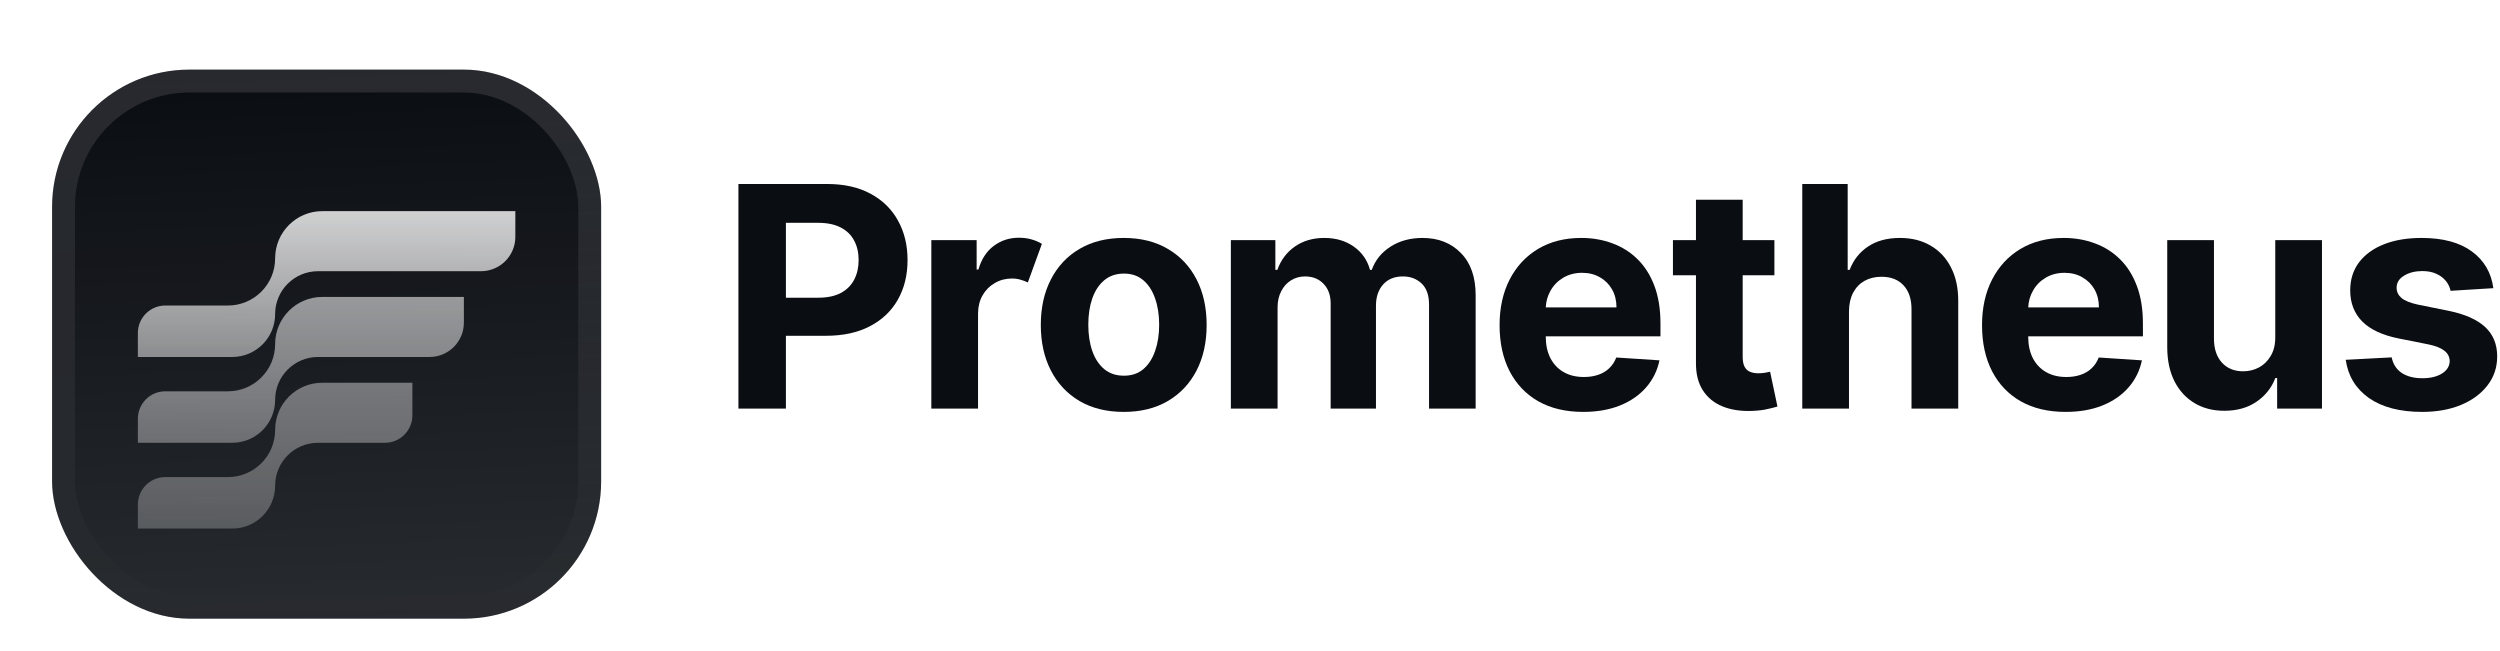
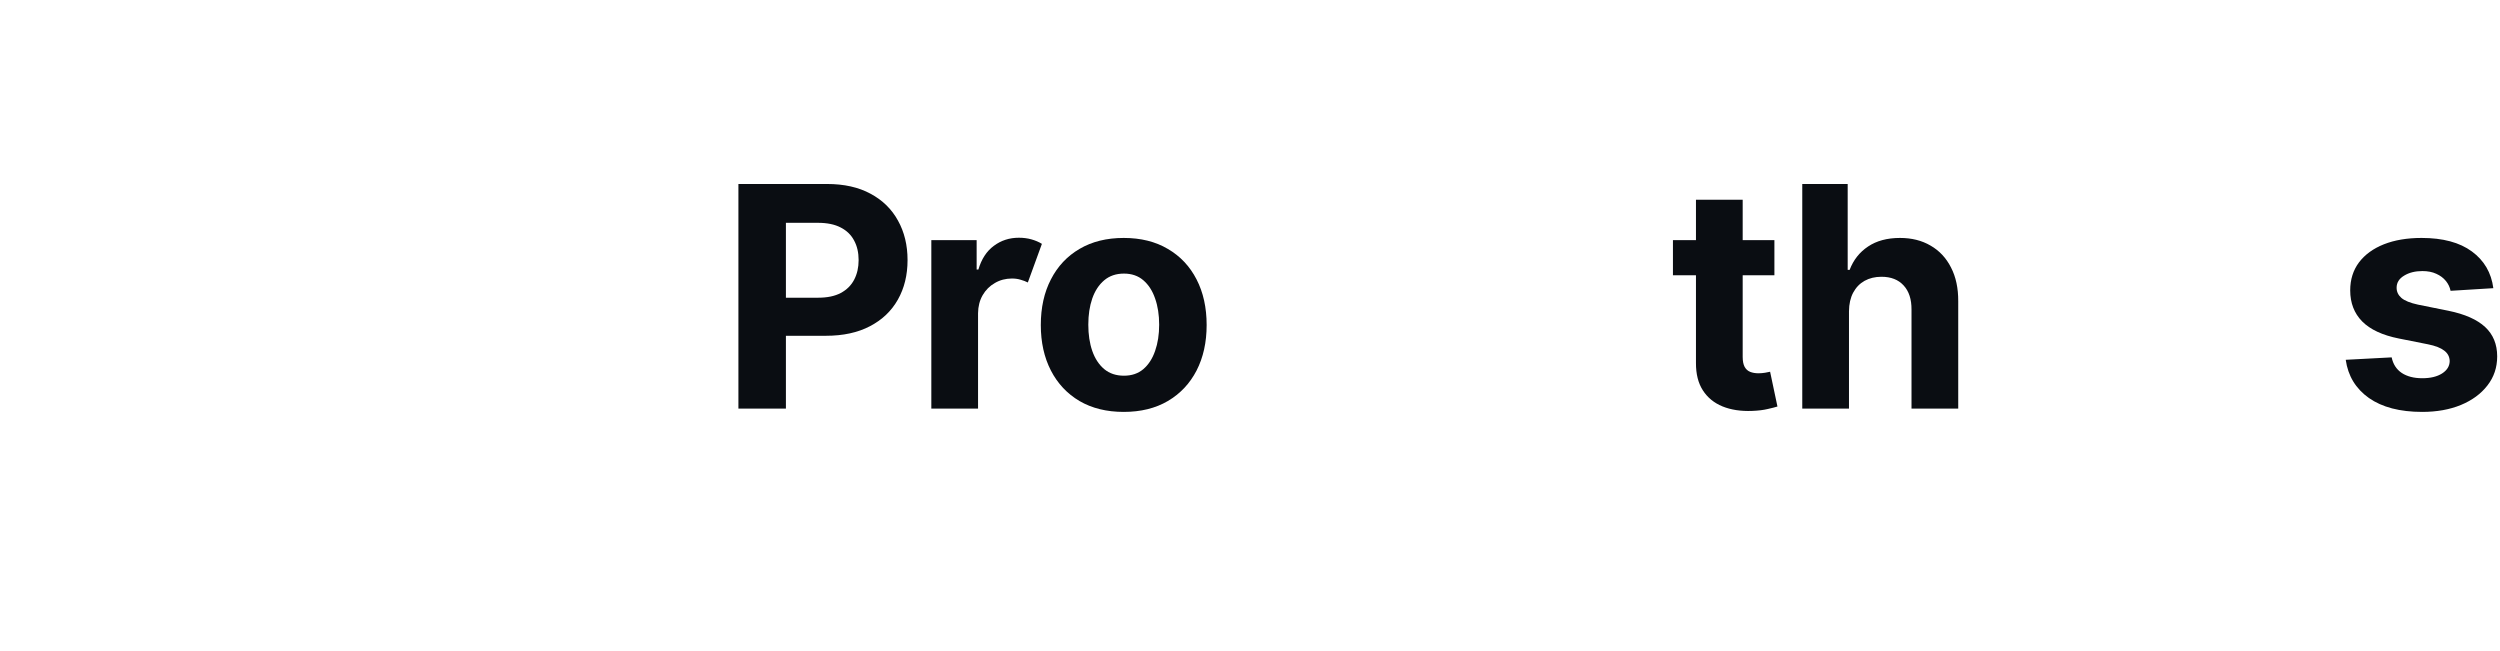
<svg xmlns="http://www.w3.org/2000/svg" width="96" height="25" viewBox="0 0 96 25" fill="none">
  <g filter="url(#filter0_ddiii_377_8684)">
    <g clip-path="url(#clip0_377_8684)">
      <rect x="2" y="0.916" width="21.084" height="21.084" rx="5.271" fill="#0A0D12" />
      <rect width="21.084" height="21.084" transform="translate(2 0.916)" fill="url(#paint0_linear_377_8684)" />
      <g filter="url(#filter1_d_377_8684)">
        <path d="M8.753 8.987H6.348C5.766 8.987 5.294 9.459 5.294 10.041V10.963H8.918C9.828 10.963 10.565 10.226 10.565 9.316C10.565 8.406 11.302 7.669 12.212 7.669H18.471C19.199 7.669 19.789 7.079 19.789 6.351V5.363H12.377C11.376 5.363 10.565 6.174 10.565 7.175C10.565 8.175 9.754 8.987 8.753 8.987Z" fill="url(#paint1_linear_377_8684)" />
        <path opacity="0.7" d="M8.753 12.281H6.348C5.766 12.281 5.294 12.753 5.294 13.335V14.258H8.918C9.828 14.258 10.565 13.52 10.565 12.611C10.565 11.701 11.302 10.963 12.212 10.963H16.495C17.223 10.963 17.813 10.373 17.813 9.646V8.657H12.377C11.376 8.657 10.565 9.468 10.565 10.469C10.565 11.47 9.754 12.281 8.753 12.281Z" fill="url(#paint2_linear_377_8684)" />
        <path opacity="0.5" d="M8.753 15.575H6.348C5.766 15.575 5.294 16.047 5.294 16.63V17.552H8.918C9.828 17.552 10.565 16.815 10.565 15.905C10.565 14.995 11.302 14.258 12.212 14.258H14.782C15.364 14.258 15.836 13.786 15.836 13.204V11.952H12.377C11.376 11.952 10.565 12.763 10.565 13.764C10.565 14.764 9.754 15.575 8.753 15.575Z" fill="url(#paint3_linear_377_8684)" />
      </g>
    </g>
    <rect x="2.439" y="1.355" width="20.206" height="20.206" rx="4.832" stroke="url(#paint4_linear_377_8684)" stroke-width="0.879" />
  </g>
  <path fill-rule="evenodd" clip-rule="evenodd" d="M33.43 7.44C32.97 7.19 32.413 7.065 31.758 7.065H28.355V15.69H30.179V12.894H31.712C32.375 12.894 32.939 12.772 33.405 12.527C33.874 12.283 34.232 11.942 34.479 11.504C34.726 11.066 34.85 10.561 34.85 9.988C34.85 9.415 34.728 8.91 34.483 8.472C34.242 8.031 33.891 7.687 33.43 7.44ZM32.285 8.737C32.055 8.616 31.763 8.556 31.409 8.556H30.179V11.432H31.417C31.768 11.432 32.057 11.372 32.285 11.251C32.515 11.128 32.686 10.958 32.799 10.742C32.914 10.523 32.971 10.271 32.971 9.988C32.971 9.701 32.914 9.451 32.799 9.238C32.686 9.022 32.515 8.855 32.285 8.737Z" fill="#0A0D12" />
  <path d="M38.164 9.44C37.886 9.645 37.688 9.948 37.57 10.35H37.503V9.221H35.763V15.69H37.557V12.03C37.56 11.767 37.619 11.535 37.734 11.335C37.849 11.136 38.005 10.98 38.202 10.868C38.398 10.753 38.617 10.695 38.859 10.695C38.982 10.695 39.093 10.711 39.192 10.742C39.293 10.77 39.385 10.805 39.469 10.847L40.009 9.364C39.891 9.291 39.757 9.234 39.608 9.192C39.46 9.15 39.298 9.129 39.124 9.129C38.762 9.129 38.442 9.232 38.164 9.44Z" fill="#0A0D12" />
  <path fill-rule="evenodd" clip-rule="evenodd" d="M43.151 15.817C42.497 15.817 41.931 15.678 41.454 15.4C40.979 15.119 40.613 14.729 40.355 14.229C40.096 13.726 39.967 13.144 39.967 12.481C39.967 11.813 40.096 11.229 40.355 10.729C40.613 10.226 40.979 9.836 41.454 9.558C41.931 9.277 42.497 9.137 43.151 9.137C43.805 9.137 44.37 9.277 44.844 9.558C45.322 9.836 45.689 10.226 45.948 10.729C46.206 11.229 46.335 11.813 46.335 12.481C46.335 13.144 46.206 13.726 45.948 14.229C45.689 14.729 45.322 15.119 44.844 15.4C44.37 15.678 43.805 15.817 43.151 15.817ZM43.16 14.427C43.457 14.427 43.706 14.343 43.905 14.174C44.104 14.003 44.255 13.77 44.356 13.475C44.46 13.18 44.512 12.845 44.512 12.468C44.512 12.092 44.46 11.757 44.356 11.462C44.255 11.167 44.104 10.934 43.905 10.763C43.706 10.591 43.457 10.506 43.16 10.506C42.859 10.506 42.606 10.591 42.402 10.763C42.199 10.934 42.046 11.167 41.943 11.462C41.841 11.757 41.791 12.092 41.791 12.468C41.791 12.845 41.841 13.18 41.943 13.475C42.046 13.77 42.199 14.003 42.402 14.174C42.606 14.343 42.859 14.427 43.16 14.427Z" fill="#0A0D12" />
-   <path d="M49.724 9.466C49.41 9.685 49.185 9.984 49.05 10.363H48.974V9.221H47.265V15.69H49.059V11.807C49.059 11.569 49.105 11.361 49.198 11.184C49.29 11.004 49.415 10.865 49.572 10.767C49.733 10.666 49.912 10.615 50.112 10.615C50.406 10.615 50.644 10.709 50.823 10.898C51.006 11.086 51.097 11.338 51.097 11.656V15.69H52.837V11.74C52.837 11.403 52.928 11.132 53.11 10.927C53.293 10.719 53.547 10.615 53.873 10.615C54.159 10.615 54.398 10.705 54.589 10.885C54.779 11.065 54.875 11.334 54.875 11.694V15.69H56.665V11.34C56.665 10.638 56.475 10.096 56.096 9.714C55.72 9.329 55.23 9.137 54.626 9.137C54.152 9.137 53.741 9.249 53.392 9.474C53.047 9.696 52.808 9.992 52.676 10.363H52.609C52.505 9.986 52.297 9.689 51.986 9.47C51.674 9.248 51.297 9.137 50.853 9.137C50.415 9.137 50.039 9.247 49.724 9.466Z" fill="#0A0D12" />
-   <path fill-rule="evenodd" clip-rule="evenodd" d="M60.793 15.817C60.127 15.817 59.555 15.682 59.075 15.412C58.597 15.14 58.23 14.755 57.971 14.258C57.713 13.758 57.584 13.168 57.584 12.485C57.584 11.82 57.713 11.236 57.971 10.733C58.23 10.231 58.593 9.839 59.062 9.558C59.534 9.277 60.087 9.137 60.721 9.137C61.148 9.137 61.545 9.206 61.913 9.343C62.284 9.478 62.607 9.682 62.882 9.954C63.16 10.226 63.376 10.569 63.531 10.982C63.685 11.392 63.762 11.872 63.762 12.422V12.915H59.357V12.919C59.357 13.239 59.416 13.516 59.534 13.749C59.654 13.982 59.824 14.162 60.043 14.288C60.262 14.414 60.522 14.477 60.822 14.477C61.022 14.477 61.204 14.449 61.37 14.393C61.536 14.337 61.677 14.253 61.795 14.14C61.913 14.028 62.003 13.89 62.065 13.728L63.724 13.837C63.64 14.236 63.467 14.584 63.206 14.882C62.948 15.176 62.614 15.407 62.204 15.572C61.797 15.735 61.326 15.817 60.793 15.817ZM59.538 11.167C59.429 11.359 59.369 11.571 59.358 11.803H62.073C62.073 11.545 62.017 11.316 61.905 11.117C61.792 10.917 61.637 10.761 61.437 10.649C61.241 10.534 61.012 10.476 60.751 10.476C60.478 10.476 60.237 10.54 60.026 10.666C59.819 10.789 59.656 10.956 59.538 11.167Z" fill="#0A0D12" />
  <path d="M66.995 14.09C66.945 13.997 66.919 13.868 66.919 13.702V10.569H68.137V9.221H66.919V7.671H65.125V9.221H64.241V10.569H65.125V13.938C65.123 14.362 65.211 14.713 65.391 14.991C65.57 15.269 65.822 15.474 66.144 15.606C66.47 15.738 66.849 15.796 67.282 15.779C67.515 15.77 67.713 15.746 67.876 15.707C68.038 15.671 68.165 15.638 68.254 15.61L67.972 14.275C67.927 14.284 67.863 14.296 67.779 14.313C67.694 14.327 67.61 14.334 67.526 14.334C67.405 14.334 67.299 14.316 67.206 14.279C67.116 14.243 67.046 14.18 66.995 14.09Z" fill="#0A0D12" />
  <path d="M71.161 11.239C71.057 11.435 71.004 11.672 71.001 11.95V15.69H69.207V7.065H70.951V10.363H71.026C71.172 9.981 71.408 9.682 71.734 9.466C72.06 9.247 72.468 9.137 72.96 9.137C73.409 9.137 73.8 9.235 74.135 9.432C74.472 9.626 74.733 9.905 74.918 10.27C75.106 10.632 75.199 11.066 75.196 11.571V15.69H73.402V11.891C73.405 11.493 73.304 11.182 73.099 10.961C72.896 10.739 72.613 10.628 72.248 10.628C72.004 10.628 71.787 10.68 71.599 10.784C71.414 10.888 71.268 11.039 71.161 11.239Z" fill="#0A0D12" />
-   <path fill-rule="evenodd" clip-rule="evenodd" d="M77.6 15.412C78.081 15.682 78.653 15.817 79.319 15.817C79.852 15.817 80.323 15.735 80.73 15.572C81.14 15.407 81.474 15.176 81.732 14.882C81.993 14.584 82.166 14.236 82.25 13.837L80.591 13.728C80.529 13.89 80.439 14.028 80.321 14.14C80.203 14.253 80.061 14.337 79.896 14.393C79.73 14.449 79.548 14.477 79.348 14.477C79.048 14.477 78.788 14.414 78.569 14.288C78.35 14.162 78.18 13.982 78.059 13.749C77.942 13.516 77.883 13.239 77.883 12.919V12.915H82.288V12.422C82.288 11.872 82.211 11.392 82.056 10.982C81.902 10.569 81.686 10.226 81.408 9.954C81.133 9.682 80.81 9.478 80.439 9.343C80.071 9.206 79.674 9.137 79.247 9.137C78.613 9.137 78.059 9.277 77.588 9.558C77.119 9.839 76.755 10.231 76.497 10.733C76.239 11.236 76.11 11.82 76.11 12.485C76.11 13.168 76.239 13.758 76.497 14.258C76.755 14.755 77.123 15.14 77.6 15.412ZM77.884 11.803C77.895 11.571 77.955 11.359 78.064 11.167C78.182 10.956 78.344 10.789 78.552 10.666C78.763 10.54 79.004 10.476 79.277 10.476C79.538 10.476 79.767 10.534 79.963 10.649C80.162 10.761 80.318 10.917 80.431 11.117C80.543 11.316 80.599 11.545 80.599 11.803H77.884Z" fill="#0A0D12" />
-   <path d="M87.197 13.665C87.315 13.468 87.373 13.225 87.37 12.936V9.221H89.164V15.69H87.442V14.515H87.374C87.228 14.894 86.985 15.199 86.646 15.429C86.309 15.659 85.897 15.774 85.412 15.774C84.979 15.774 84.599 15.676 84.27 15.48C83.942 15.283 83.685 15.004 83.5 14.642C83.317 14.279 83.224 13.846 83.222 13.34V9.221H85.016V13.02C85.019 13.402 85.121 13.704 85.323 13.926C85.525 14.147 85.796 14.258 86.136 14.258C86.352 14.258 86.554 14.209 86.743 14.111C86.931 14.01 87.082 13.861 87.197 13.665Z" fill="#0A0D12" />
  <path d="M94.102 11.167L95.744 11.066C95.666 10.471 95.391 10 94.919 9.655C94.45 9.31 93.807 9.137 92.99 9.137C92.437 9.137 91.954 9.218 91.541 9.381C91.131 9.544 90.813 9.776 90.585 10.076C90.361 10.377 90.248 10.735 90.248 11.15C90.248 11.633 90.401 12.03 90.707 12.342C91.016 12.654 91.487 12.873 92.118 12.999L93.239 13.222C93.519 13.278 93.727 13.36 93.862 13.466C93.997 13.57 94.065 13.704 94.068 13.867C94.065 14.06 93.967 14.219 93.773 14.343C93.582 14.463 93.33 14.524 93.015 14.524C92.695 14.524 92.433 14.456 92.228 14.322C92.023 14.184 91.894 13.985 91.84 13.723L90.076 13.816C90.163 14.434 90.459 14.922 90.964 15.282C91.472 15.638 92.155 15.817 93.011 15.817C93.573 15.817 94.068 15.728 94.498 15.551C94.93 15.372 95.27 15.122 95.517 14.802C95.767 14.482 95.892 14.11 95.892 13.685C95.892 13.22 95.737 12.843 95.429 12.557C95.12 12.271 94.651 12.063 94.022 11.934L92.851 11.698C92.551 11.633 92.339 11.547 92.215 11.441C92.092 11.334 92.03 11.204 92.03 11.049C92.03 10.855 92.125 10.701 92.316 10.586C92.507 10.468 92.742 10.409 93.019 10.409C93.227 10.409 93.406 10.444 93.554 10.514C93.706 10.582 93.828 10.673 93.921 10.788C94.013 10.9 94.074 11.027 94.102 11.167Z" fill="#0A0D12" />
  <defs>
    <filter id="filter0_ddiii_377_8684" x="0.682" y="-0.402" width="23.72" height="25.038" filterUnits="userSpaceOnUse" color-interpolation-filters="sRGB">
      <feFlood flood-opacity="0" result="BackgroundImageFix" />
      <feColorMatrix in="SourceAlpha" type="matrix" values="0 0 0 0 0 0 0 0 0 0 0 0 0 0 0 0 0 0 127 0" result="hardAlpha" />
      <feOffset dy="0.439" />
      <feGaussianBlur stdDeviation="0.22" />
      <feComposite in2="hardAlpha" operator="out" />
      <feColorMatrix type="matrix" values="0 0 0 0 0.163 0 0 0 0 0.163 0 0 0 0 0.163 0 0 0 0.08 0" />
      <feBlend mode="normal" in2="BackgroundImageFix" result="effect1_dropShadow_377_8684" />
      <feColorMatrix in="SourceAlpha" type="matrix" values="0 0 0 0 0 0 0 0 0 0 0 0 0 0 0 0 0 0 127 0" result="hardAlpha" />
      <feMorphology radius="0.439" operator="erode" in="SourceAlpha" result="effect2_dropShadow_377_8684" />
      <feOffset dy="1.318" />
      <feGaussianBlur stdDeviation="0.879" />
      <feComposite in2="hardAlpha" operator="out" />
      <feColorMatrix type="matrix" values="0 0 0 0 0.165 0 0 0 0 0.165 0 0 0 0 0.165 0 0 0 0.14 0" />
      <feBlend mode="normal" in2="effect1_dropShadow_377_8684" result="effect2_dropShadow_377_8684" />
      <feBlend mode="normal" in="SourceGraphic" in2="effect2_dropShadow_377_8684" result="shape" />
      <feColorMatrix in="SourceAlpha" type="matrix" values="0 0 0 0 0 0 0 0 0 0 0 0 0 0 0 0 0 0 127 0" result="hardAlpha" />
      <feOffset dy="-1.318" />
      <feGaussianBlur stdDeviation="0.659" />
      <feComposite in2="hardAlpha" operator="arithmetic" k2="-1" k3="1" />
      <feColorMatrix type="matrix" values="0 0 0 0 0 0 0 0 0 0 0 0 0 0 0 0 0 0 0.1 0" />
      <feBlend mode="normal" in2="shape" result="effect3_innerShadow_377_8684" />
      <feColorMatrix in="SourceAlpha" type="matrix" values="0 0 0 0 0 0 0 0 0 0 0 0 0 0 0 0 0 0 127 0" result="hardAlpha" />
      <feOffset dy="1.318" />
      <feGaussianBlur stdDeviation="0.659" />
      <feComposite in2="hardAlpha" operator="arithmetic" k2="-1" k3="1" />
      <feColorMatrix type="matrix" values="0 0 0 0 1 0 0 0 0 1 0 0 0 0 1 0 0 0 0.1 0" />
      <feBlend mode="normal" in2="effect3_innerShadow_377_8684" result="effect4_innerShadow_377_8684" />
      <feColorMatrix in="SourceAlpha" type="matrix" values="0 0 0 0 0 0 0 0 0 0 0 0 0 0 0 0 0 0 127 0" result="hardAlpha" />
      <feMorphology radius="0.439" operator="erode" in="SourceAlpha" result="effect5_innerShadow_377_8684" />
      <feOffset />
      <feComposite in2="hardAlpha" operator="arithmetic" k2="-1" k3="1" />
      <feColorMatrix type="matrix" values="0 0 0 0 0 0 0 0 0 0 0 0 0 0 0 0 0 0 0.2 0" />
      <feBlend mode="normal" in2="effect4_innerShadow_377_8684" result="effect5_innerShadow_377_8684" />
    </filter>
    <filter id="filter1_d_377_8684" x="3.976" y="3.222" width="17.131" height="18.448" filterUnits="userSpaceOnUse" color-interpolation-filters="sRGB">
      <feFlood flood-opacity="0" result="BackgroundImageFix" />
      <feColorMatrix in="SourceAlpha" type="matrix" values="0 0 0 0 0 0 0 0 0 0 0 0 0 0 0 0 0 0 127 0" result="hardAlpha" />
      <feMorphology radius="0.659" operator="erode" in="SourceAlpha" result="effect1_dropShadow_377_8684" />
      <feOffset dy="0.988" />
      <feGaussianBlur stdDeviation="0.988" />
      <feComposite in2="hardAlpha" operator="out" />
      <feColorMatrix type="matrix" values="0 0 0 0 0.141 0 0 0 0 0.141 0 0 0 0 0.141 0 0 0 0.1 0" />
      <feBlend mode="normal" in2="BackgroundImageFix" result="effect1_dropShadow_377_8684" />
      <feBlend mode="normal" in="SourceGraphic" in2="effect1_dropShadow_377_8684" result="shape" />
    </filter>
    <linearGradient id="paint0_linear_377_8684" x1="10.542" y1="2.61815e-07" x2="11.421" y2="21.084" gradientUnits="userSpaceOnUse">
      <stop stop-color="white" stop-opacity="0" />
      <stop offset="1" stop-color="white" stop-opacity="0.12" />
    </linearGradient>
    <linearGradient id="paint1_linear_377_8684" x1="12.542" y1="5.363" x2="12.542" y2="10.963" gradientUnits="userSpaceOnUse">
      <stop stop-color="white" stop-opacity="0.8" />
      <stop offset="1" stop-color="white" stop-opacity="0.5" />
    </linearGradient>
    <linearGradient id="paint2_linear_377_8684" x1="11.553" y1="8.657" x2="11.553" y2="14.258" gradientUnits="userSpaceOnUse">
      <stop stop-color="white" stop-opacity="0.8" />
      <stop offset="1" stop-color="white" stop-opacity="0.5" />
    </linearGradient>
    <linearGradient id="paint3_linear_377_8684" x1="10.565" y1="11.952" x2="10.565" y2="17.552" gradientUnits="userSpaceOnUse">
      <stop stop-color="white" stop-opacity="0.8" />
      <stop offset="1" stop-color="white" stop-opacity="0.5" />
    </linearGradient>
    <linearGradient id="paint4_linear_377_8684" x1="12.542" y1="0.916" x2="12.542" y2="22" gradientUnits="userSpaceOnUse">
      <stop stop-color="white" stop-opacity="0.12" />
      <stop offset="1" stop-color="white" stop-opacity="0" />
    </linearGradient>
    <clipPath id="clip0_377_8684">
-       <rect x="2" y="0.916" width="21.084" height="21.084" rx="5.271" fill="white" />
-     </clipPath>
+       </clipPath>
  </defs>
</svg>